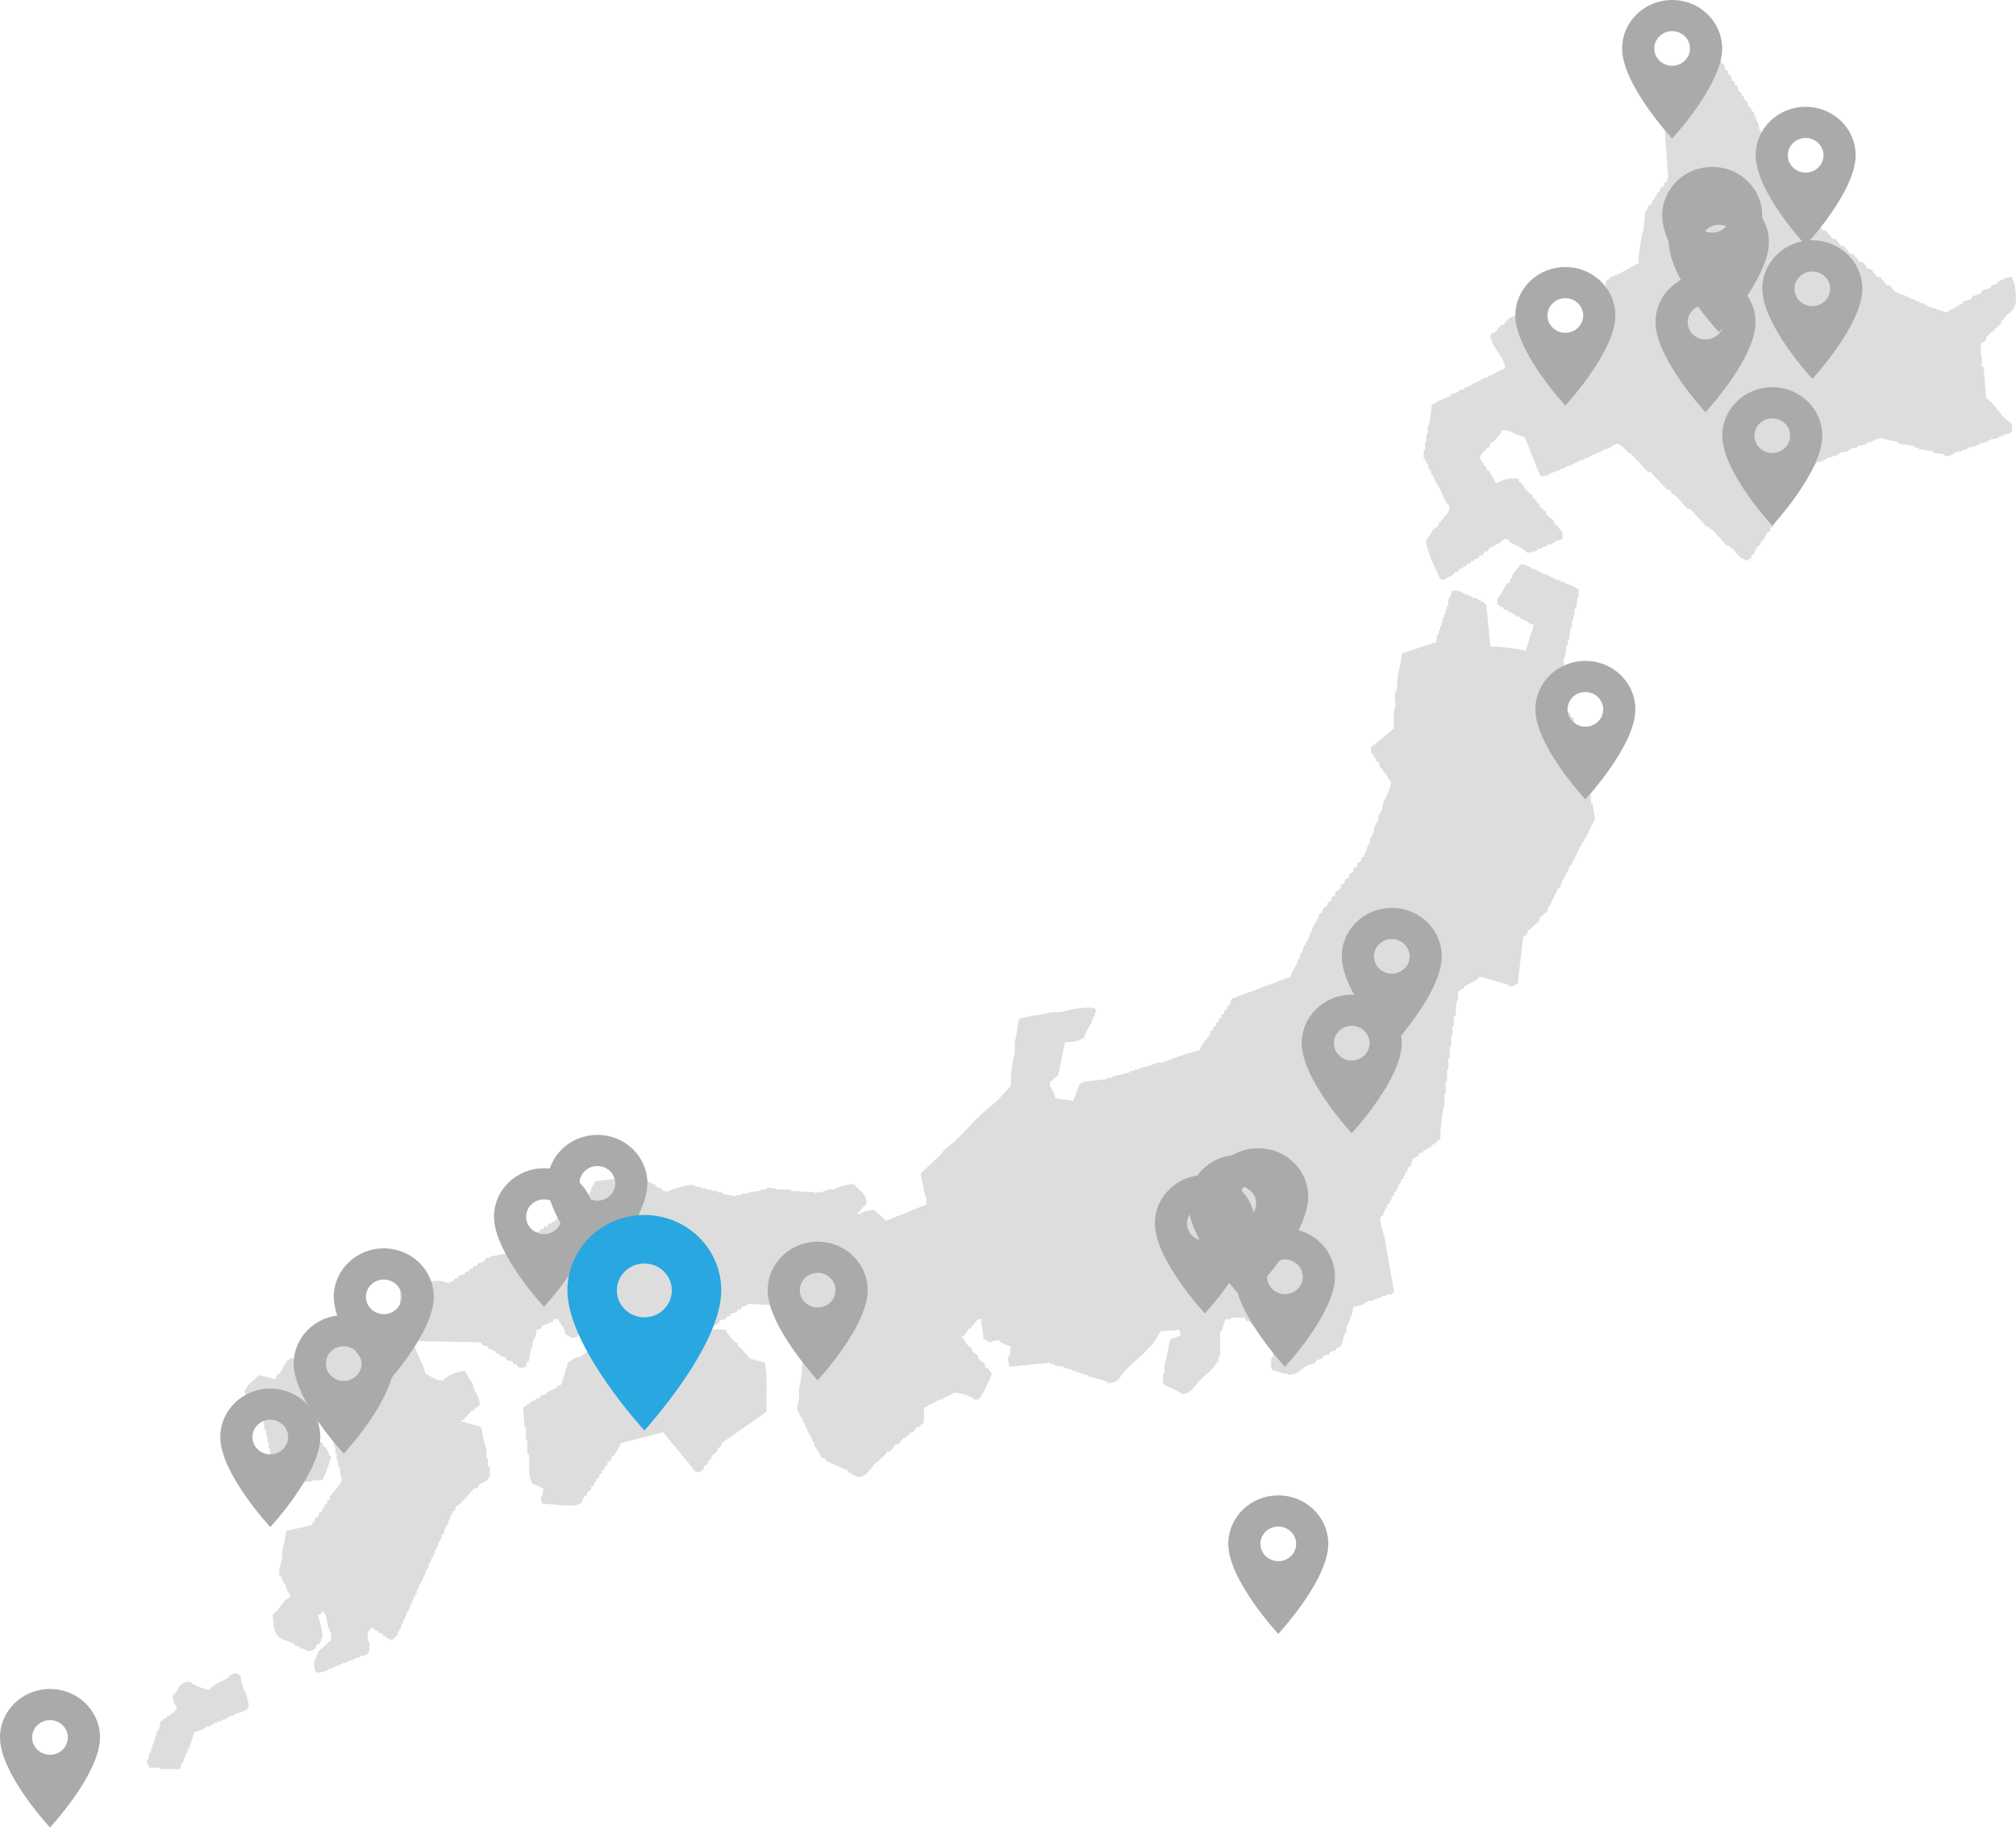
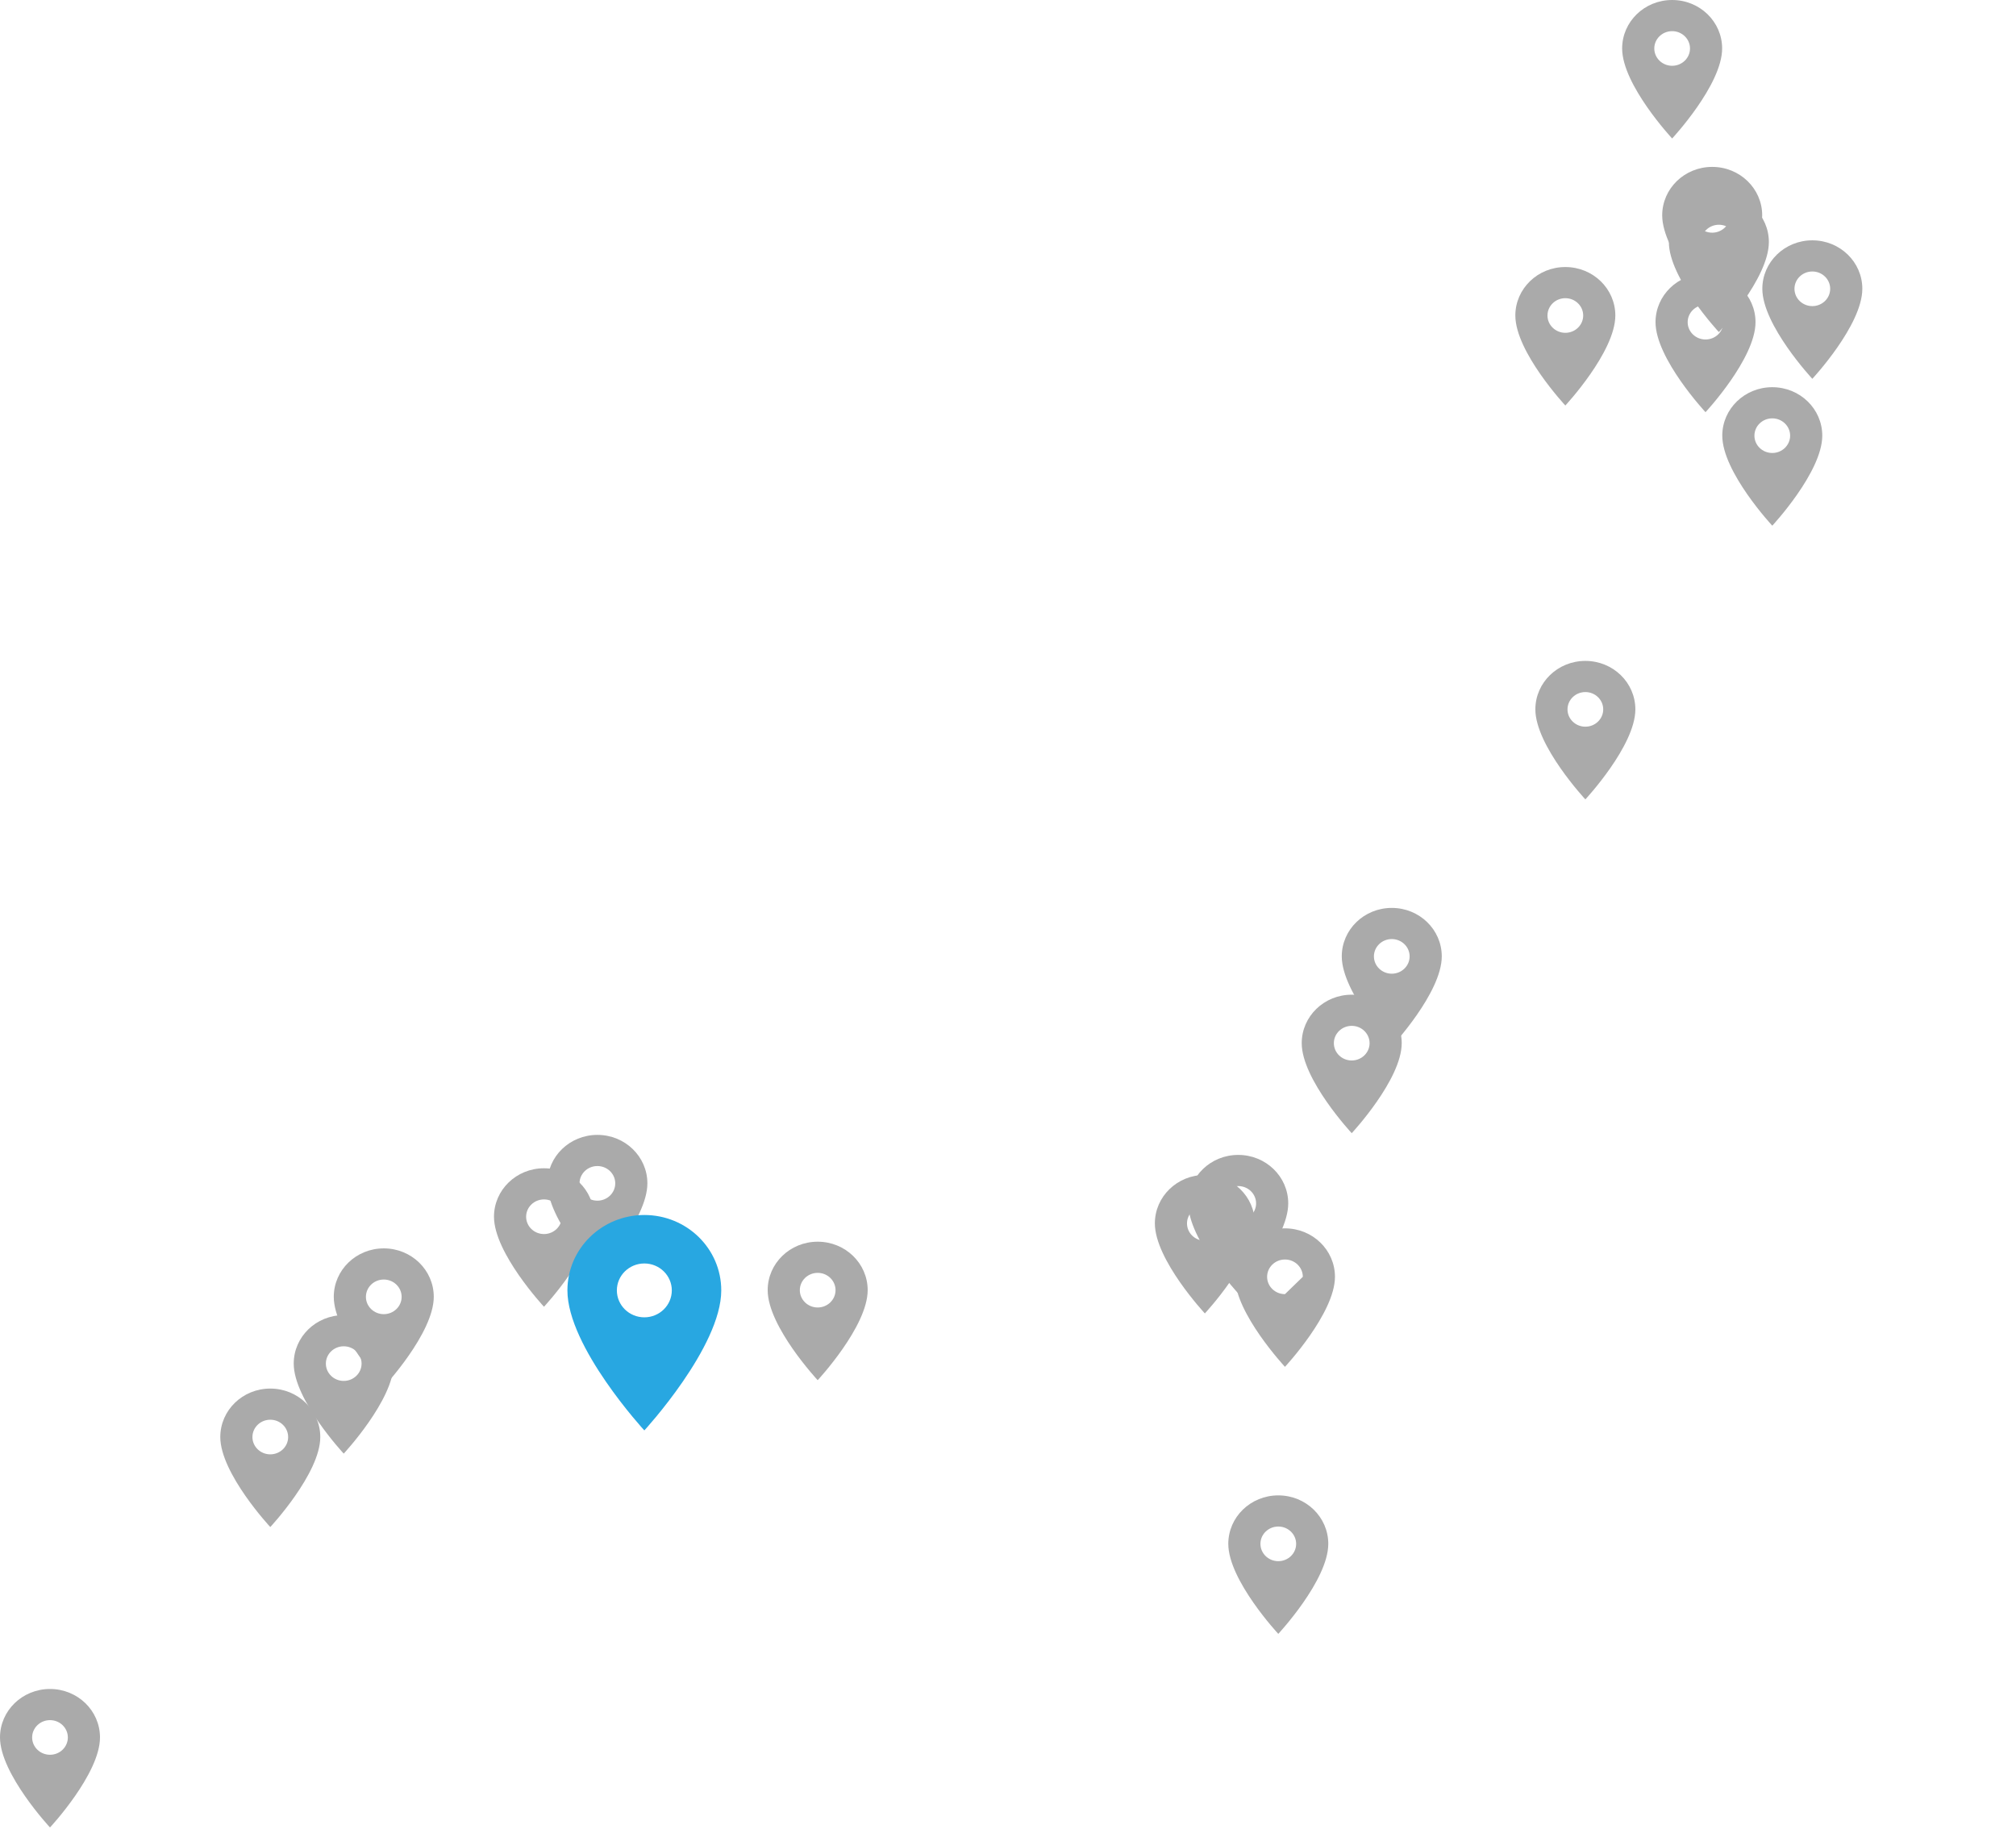
<svg xmlns="http://www.w3.org/2000/svg" width="302" height="274" viewBox="0 0 302 274" fill="none">
-   <path d="M297.542 50.907V50.498C298.291 49.818 299.033 49.138 299.782 48.452V48.043H299.985C300.123 47.839 300.255 47.634 300.392 47.43C300.919 46.894 301.584 46.648 301.817 45.794C302.2 45.379 301.907 42.431 301.614 42.118C301.548 41.914 301.476 41.709 301.41 41.505C300.356 41.577 299.901 41.908 299.171 42.323V42.527C298.901 42.593 298.626 42.666 298.357 42.732C298.291 42.87 298.219 43.002 298.153 43.141C297.746 43.279 297.339 43.412 296.932 43.55C296.866 43.688 296.794 43.821 296.728 43.959C296.321 44.097 295.914 44.23 295.507 44.368C295.441 44.506 295.369 44.639 295.303 44.777C294.896 44.915 294.489 45.048 294.082 45.186C294.016 45.324 293.944 45.457 293.878 45.595H293.471V45.8H293.064V46.004C292.543 46.299 292.016 46.395 291.639 46.822C290.621 46.479 289.603 46.142 288.586 45.8V45.595H288.178V45.391H287.568V45.186C287.298 45.12 287.023 45.048 286.753 44.981V44.777H286.143V44.572C285.873 44.506 285.598 44.434 285.328 44.368V44.163H284.718V43.959H284.311V43.754H283.904C283.634 43.412 283.359 43.075 283.089 42.732H282.682C282.341 42.323 282.006 41.914 281.664 41.505H281.257C280.916 41.096 280.581 40.687 280.239 40.278H279.832C279.563 39.935 279.287 39.598 279.018 39.255H278.611C278.27 38.846 277.934 38.437 277.593 38.028H277.186C276.845 37.619 276.509 37.21 276.168 36.801H275.761C275.492 36.458 275.216 36.121 274.947 35.778H274.54C274.198 35.369 273.863 34.96 273.522 34.551H273.115C272.773 34.142 272.438 33.733 272.097 33.324H271.69C271.348 32.915 271.013 32.506 270.672 32.097H270.265C269.995 31.754 269.72 31.417 269.45 31.074H269.043C268.702 30.665 268.367 30.256 268.025 29.847C267.822 29.781 267.618 29.709 267.415 29.643V29.234H267.211C267.145 28.891 267.074 28.554 267.008 28.211H266.804V27.622H266.601V27.008H266.397V26.599H266.193C266.128 26.19 266.056 25.781 265.99 25.372H265.786V24.963H265.583C265.517 24.554 265.445 24.145 265.379 23.736H265.176V23.327H264.972C264.834 22.713 264.703 22.1 264.565 21.486H264.361V21.077H264.158C264.092 20.668 264.02 20.259 263.954 19.85H263.751V19.441H263.547C263.481 19.032 263.409 18.623 263.344 18.214H263.14V17.805H262.936V17.191H262.733V16.794C262.595 16.728 262.463 16.656 262.326 16.59V16.181C262.188 16.114 262.056 16.042 261.919 15.976C261.853 15.706 261.781 15.429 261.715 15.158C261.577 15.092 261.446 15.02 261.308 14.954V14.544C261.17 14.478 261.038 14.406 260.901 14.34V13.931C260.763 13.865 260.631 13.793 260.494 13.726C260.428 13.456 260.356 13.179 260.29 12.908C260.152 12.842 260.021 12.77 259.883 12.704V12.295C259.745 12.229 259.614 12.156 259.476 12.09C259.41 11.82 259.338 11.543 259.272 11.272C259.135 11.206 259.003 11.134 258.865 11.068V10.659C258.727 10.593 258.596 10.52 258.458 10.454C258.392 10.184 258.32 9.907 258.254 9.636C258.117 9.57 257.985 9.498 257.847 9.432V9.023C257.71 8.956 257.578 8.884 257.44 8.818V8.409C257.356 8.277 257.171 8.265 257.033 8C256.159 8.06 255.77 8.235 255.201 8.614C255.135 8.752 255.063 8.884 254.997 9.023C254.728 9.089 254.453 9.161 254.183 9.227C254.117 9.365 254.045 9.498 253.98 9.636H253.572C253.507 9.774 253.435 9.907 253.369 10.045H252.962C252.896 10.184 252.824 10.316 252.758 10.454H252.351C252.285 10.593 252.213 10.725 252.147 10.863C251.944 10.929 251.74 11.002 251.537 11.068V11.272C251.267 11.338 250.992 11.411 250.723 11.477C250.657 11.615 250.585 11.748 250.519 11.886H250.112C250.046 12.024 249.974 12.156 249.908 12.295H249.501V12.499C249.298 12.638 249.094 12.77 248.89 12.908C249.232 17.54 249.567 22.172 249.908 26.797H249.705V27.207C249.567 27.273 249.435 27.345 249.298 27.411V27.82C249.094 27.959 248.89 28.091 248.687 28.229V28.638C248.549 28.704 248.417 28.776 248.28 28.843C248.214 29.047 248.142 29.252 248.076 29.456H247.873V29.865C247.735 29.931 247.603 30.004 247.465 30.07V30.479C247.262 30.617 247.058 30.75 246.855 30.888V31.297H246.651V31.706H246.448C246.382 32.524 246.31 33.342 246.244 34.16C245.843 35.538 245.442 37.836 245.43 39.472C244.382 39.959 243.346 40.584 242.376 41.108C241.969 41.246 241.562 41.378 241.155 41.517V41.721C240.951 41.86 240.748 41.992 240.544 42.13C240.478 45.264 240.407 48.392 240.341 51.526C239.934 51.664 239.526 51.797 239.119 51.935V52.14H238.509V52.344H238.102V52.549C237.527 52.843 237.126 52.663 236.677 53.162C235.946 53.072 235.557 52.886 235.048 52.549C234.982 52.41 234.91 52.278 234.844 52.14H234.437C234.372 52.001 234.3 51.869 234.234 51.731H233.827C233.761 51.592 233.689 51.46 233.623 51.322H233.216C233.15 51.183 233.078 51.051 233.012 50.913H232.605C232.539 50.774 232.468 50.642 232.402 50.504H231.995C231.929 50.365 231.857 50.233 231.791 50.094H231.384C231.318 49.956 231.246 49.824 231.18 49.685H230.773C230.707 49.547 230.635 49.415 230.57 49.276C230.366 49.21 230.163 49.138 229.959 49.072V48.867C229.169 48.338 228.037 48.013 227.516 47.231C226.415 47.279 226.061 47.706 225.481 48.254C225.415 48.392 225.343 48.525 225.277 48.663H224.87C224.529 49.072 224.193 49.481 223.852 49.89H223.445C223.325 50.299 223.475 50.064 223.241 50.299C223.481 52.158 225.307 53.307 225.481 55.201C224.624 55.388 224.097 55.875 223.445 56.224H223.038V56.428C222.631 56.567 222.224 56.699 221.816 56.837V57.042H221.409V57.247H221.002V57.451H220.595V57.656H220.188V57.86C219.918 57.926 219.643 57.998 219.374 58.065V58.269C219.104 58.335 218.829 58.407 218.559 58.474V58.678C218.152 58.816 217.745 58.949 217.338 59.087V59.292C216.733 59.617 214.746 60.248 214.488 60.723C214.35 61.746 214.219 62.769 214.081 63.785H213.877V65.012H213.674V66.239H213.47V67.466H213.267V68.694H213.47V69.103H213.674V69.512H213.877C213.943 69.782 214.015 70.059 214.081 70.33H214.285C214.35 70.6 214.422 70.877 214.488 71.148H214.692V71.557H214.895V71.966H215.099V72.375H215.302V72.784H215.506C216.063 73.837 216.272 75.118 217.134 75.846C217.081 76.718 216.913 76.802 216.524 77.277H216.32V77.686C216.182 77.752 216.051 77.825 215.913 77.891V78.095C215.775 78.161 215.644 78.234 215.506 78.3V78.709C215.236 78.913 214.961 79.118 214.692 79.322C214.308 79.858 214.231 80.393 213.674 80.754C213.53 82.384 215.021 85.085 215.709 86.679C215.913 86.745 216.117 86.817 216.32 86.883C216.691 86.444 217.248 86.396 217.745 86.065C217.811 85.927 217.883 85.795 217.949 85.656H218.38C218.446 85.518 218.517 85.386 218.583 85.247C218.787 85.181 218.99 85.109 219.194 85.043V84.838H219.601C219.667 84.7 219.739 84.568 219.805 84.429H220.212C220.278 84.291 220.35 84.159 220.415 84.02H220.823V83.816C221.026 83.75 221.23 83.677 221.433 83.611C221.499 83.473 221.571 83.341 221.637 83.202H222.044C222.182 82.998 222.313 82.793 222.451 82.589H222.858C222.924 82.45 222.996 82.318 223.062 82.18C223.828 81.668 224.714 81.428 225.301 80.748H225.912C225.977 80.886 226.049 81.019 226.115 81.157C226.959 81.686 228.151 82.047 228.762 82.793C229.528 82.739 229.827 82.661 230.39 82.384V82.18H231.001V81.975C231.27 81.909 231.546 81.837 231.815 81.771V81.566H232.426V81.362H232.833V81.157C233.24 81.019 233.647 80.886 234.054 80.748V79.725C233.719 79.449 233.533 79.022 233.24 78.703C233.102 78.637 232.971 78.564 232.833 78.498V78.089C232.426 77.746 232.019 77.41 231.611 77.067V76.658C231.27 76.387 230.935 76.11 230.594 75.84V75.43H230.39C230.252 75.226 230.121 75.022 229.983 74.817C229.845 74.751 229.713 74.679 229.576 74.612V74.203C229.235 73.933 228.899 73.656 228.558 73.385C228.133 72.79 228.241 72.573 227.54 72.158V71.749C226.109 71.491 225.289 71.864 224.08 72.363C223.738 71.749 223.403 71.136 223.062 70.522C222.924 70.456 222.792 70.384 222.655 70.318V69.909C222.517 69.842 222.385 69.77 222.247 69.704V69.295H222.044C221.768 68.838 222.128 69.012 221.637 68.681C221.828 67.978 222.415 67.52 222.858 67.045H223.062C223.128 66.841 223.199 66.636 223.265 66.432C223.403 66.366 223.535 66.293 223.672 66.227C224.199 65.668 224.75 65.126 225.097 64.387C226.51 64.489 227.007 65.283 228.354 65.409C229.217 67.274 229.893 69.506 230.797 71.334C232.06 71.28 231.869 71.118 232.629 70.721H233.036V70.516H233.647V70.312C233.916 70.245 234.192 70.173 234.461 70.107V69.903C234.803 69.836 235.138 69.764 235.479 69.698V69.493H235.886V69.289H236.293V69.085H236.701V68.88H237.311V68.675C237.581 68.609 237.856 68.537 238.125 68.471V68.266H238.533V68.062H239.143V67.857C239.413 67.791 239.688 67.719 239.958 67.653V67.448H240.365V67.244H240.975V67.039H241.383V66.835C241.802 66.606 241.873 66.787 242.197 66.426C242.933 66.63 243.304 67.214 243.825 67.653V67.857H244.232C245.113 68.808 245.999 69.764 246.879 70.715H247.286C248.1 71.599 248.914 72.483 249.729 73.367H250.136C250.202 73.506 250.273 73.638 250.339 73.776C250.609 73.981 250.884 74.185 251.154 74.39C251.698 75.004 252.237 75.617 252.782 76.231H253.189C254.004 77.115 254.818 77.999 255.632 78.883H256.039V79.088C256.243 79.226 256.446 79.359 256.65 79.497C257.326 80.243 258.009 80.995 258.685 81.746H259.093C259.158 81.885 259.23 82.017 259.296 82.156H259.5C260.086 82.727 260.416 83.539 261.332 83.792C261.565 84.02 261.332 83.876 261.739 83.996C261.943 83.744 262.23 83.744 262.35 83.587V83.178C262.487 83.112 262.619 83.04 262.757 82.974C262.823 82.769 262.894 82.565 262.96 82.36H263.164V81.951C263.367 81.813 263.571 81.68 263.775 81.542V81.133C263.912 81.067 264.044 80.995 264.182 80.928C264.248 80.724 264.319 80.519 264.385 80.315H264.589V79.906C264.792 79.767 264.996 79.635 265.2 79.497V79.088C265.337 79.022 265.469 78.949 265.607 78.883C265.673 78.679 265.744 78.474 265.81 78.27H266.014V77.861C266.151 77.794 266.283 77.722 266.421 77.656V77.247C266.624 77.109 266.828 76.977 267.032 76.838V76.429C267.169 76.363 267.301 76.291 267.439 76.225C267.505 76.02 267.576 75.816 267.642 75.611H267.846V75.202C267.984 75.136 268.115 75.064 268.253 74.998V74.588C268.457 74.45 268.66 74.318 268.864 74.179V73.77C269.001 73.704 269.133 73.632 269.271 73.566C269.337 73.361 269.409 73.157 269.474 72.952H269.678V72.543C269.882 72.405 270.085 72.273 270.289 72.134V71.725C270.426 71.659 270.558 71.587 270.696 71.521C270.762 71.316 270.833 71.112 270.899 70.907H271.103V70.498C271.241 70.432 271.372 70.36 271.51 70.293V69.885H271.714C271.851 69.68 271.983 69.475 272.121 69.271C272.462 69.205 272.797 69.133 273.139 69.066V68.862H273.546V68.657C273.887 68.591 274.222 68.519 274.563 68.453V68.248H275.174V68.044H275.581V67.839C275.988 67.773 276.396 67.701 276.803 67.635V67.43H277.21V67.226C277.551 67.16 277.886 67.087 278.228 67.021V66.817C278.635 66.751 279.042 66.678 279.449 66.612V66.408H279.856V66.203H280.467V65.999H280.874V65.794H281.485V65.59C282.437 65.794 283.383 65.999 284.335 66.203V66.408C285.149 66.546 285.963 66.678 286.777 66.817V67.021H287.388V67.226C288.136 67.364 288.879 67.496 289.627 67.635V67.839C290.172 67.906 290.711 67.978 291.256 68.044V68.248C292.172 68.501 292.771 67.839 293.291 67.635H293.902V67.43H294.513V67.226H294.92V67.021C295.327 66.955 295.734 66.883 296.141 66.817V66.612H296.548V66.408C296.956 66.342 297.363 66.269 297.77 66.203V65.999H298.177V65.794C298.584 65.728 298.991 65.656 299.398 65.59V65.385H299.805V65.181H300.416V64.976H301.003C301.039 64.958 301.212 64.669 301.41 64.567V63.544C301.003 63.202 300.596 62.865 300.189 62.522C299.321 61.65 298.632 60.278 297.542 59.665C297.405 58.101 297.273 56.531 297.135 54.967H296.932C296.74 54.293 297.099 53.559 296.728 53.126V51.49C297.003 51.316 297.273 51.111 297.542 50.907ZM238.323 120.358V119.336C237.868 117.886 237.551 115.913 237.102 114.433C236.76 112.388 236.425 110.349 236.084 108.304H235.88C235.814 108.033 235.743 107.756 235.677 107.486C235.539 107.419 235.407 107.347 235.27 107.281V106.872C235.132 106.806 235 106.734 234.862 106.668C234.797 106.397 234.725 106.12 234.659 105.849C234.521 105.783 234.389 105.711 234.252 105.645V105.236C234.072 104.923 233.539 104.207 233.234 104.009C233.33 102.427 233.833 100.815 234.252 99.515V98.493H234.455C234.521 97.879 234.593 97.266 234.659 96.652H234.862V95.834H235.066C235.132 95.221 235.204 94.607 235.27 93.993H235.473V92.971H235.677V92.153H235.88V91.13H236.084C236.299 90.475 236.096 89.747 236.491 89.29V88.267C235.946 87.996 235.407 87.72 234.862 87.449H234.455V87.244C234.186 87.178 233.91 87.106 233.641 87.04V86.835H233.03V86.631H232.623V86.426H232.216V86.222H231.809V86.017H231.198V85.813H230.791V85.608H230.384V85.404H229.977V85.199H229.366V84.995C228.917 84.766 228.917 84.977 228.552 84.586H227.738C227.331 85.133 226.923 85.674 226.516 86.222V86.631H226.313C226.247 86.835 226.175 87.04 226.109 87.244C225.971 87.311 225.84 87.383 225.702 87.449C225.187 88.219 224.954 89.103 224.277 89.699V90.517C224.415 90.583 224.547 90.655 224.684 90.721V90.926H225.091C225.157 91.064 225.229 91.196 225.295 91.335H225.702L226.109 91.744H226.516V91.948H226.923C226.989 92.087 227.061 92.219 227.127 92.357H227.534L227.941 92.766H228.348V92.971H228.756V93.175C229.067 93.392 229.33 93.5 229.773 93.584C229.366 94.878 228.959 96.171 228.552 97.464C226.935 97.151 225.115 96.827 223.259 96.851C223.056 94.739 222.852 92.628 222.649 90.517H222.445V90.312H222.241V90.108H221.834V89.903H221.427V89.699C221.086 89.632 220.751 89.56 220.409 89.494V89.29H220.002V89.085H219.595C218.799 88.658 218.925 88.466 217.559 88.472C217.434 89.043 217.116 89.446 216.949 89.903V90.721H216.745V91.335H216.542V91.948H216.338V92.562H216.135V93.175H215.931V93.789H215.727V94.403H215.524V95.016H215.32C215.254 95.425 215.183 95.834 215.117 96.243H214.913C213.285 96.791 211.656 97.332 210.028 97.879C209.932 98.878 209.662 100.093 209.417 100.941C209.351 101.825 209.279 102.71 209.213 103.594H209.01C208.752 104.496 209.321 105.849 208.806 106.451V109.104C207.651 110.054 206.501 111.011 205.346 111.961C205.382 112.478 205.352 112.683 205.549 112.984H205.753V113.393C205.89 113.459 206.022 113.531 206.16 113.597V114.006C206.298 114.072 206.429 114.144 206.567 114.211C206.633 114.481 206.705 114.758 206.771 115.029C206.908 115.095 207.04 115.167 207.178 115.233V115.642C207.315 115.708 207.447 115.781 207.585 115.847C207.92 116.352 207.89 116.743 208.399 117.074C208.249 118.355 207.603 119.36 207.178 120.34C207.112 120.749 207.04 121.158 206.974 121.567H206.771V121.976H206.567C206.501 122.385 206.429 122.794 206.363 123.203H206.16V123.612H205.956C205.89 124.021 205.819 124.43 205.753 124.84H205.549V125.249H205.346C205.28 125.658 205.208 126.067 205.142 126.476H204.939V126.885H204.735V127.498H204.531V127.907H204.328V128.316C204.19 128.382 204.058 128.455 203.921 128.521V128.93C203.717 129.068 203.514 129.201 203.31 129.339V129.748C203.106 129.886 202.903 130.019 202.699 130.157V130.566C202.496 130.704 202.292 130.837 202.089 130.975V131.384C201.885 131.522 201.681 131.655 201.478 131.793V132.202C201.274 132.34 201.071 132.473 200.867 132.611V133.02C200.598 133.225 200.322 133.429 200.053 133.634V134.043C199.849 134.181 199.646 134.313 199.442 134.452V134.861C199.239 134.999 199.035 135.132 198.832 135.27V135.679C198.628 135.817 198.424 135.95 198.221 136.088C198.155 136.292 198.083 136.497 198.017 136.702C197.88 136.768 197.748 136.84 197.61 136.906C197.544 137.177 197.472 137.453 197.407 137.724H197.203V138.133H196.999V138.542H196.796C196.658 138.951 196.527 139.36 196.389 139.769H196.185V140.383H195.982V140.792H195.778V141.201H195.575V141.61H195.371C195.233 142.019 195.102 142.428 194.964 142.837H194.76V143.451H194.557V143.86H194.353V144.269C194.012 144.912 193.503 145.466 193.335 146.314C190.42 147.403 187.504 148.491 184.582 149.58C184.319 149.779 184.355 150.326 184.175 150.603H183.971C183.906 150.807 183.834 151.012 183.768 151.216C183.63 151.282 183.498 151.355 183.361 151.421V151.83C183.223 151.896 183.091 151.968 182.954 152.034V152.443C182.816 152.509 182.684 152.582 182.546 152.648V153.057C182.409 153.123 182.277 153.195 182.139 153.261V153.67C182.002 153.737 181.87 153.809 181.732 153.875V154.284C181.594 154.35 181.463 154.422 181.325 154.488V154.898C180.834 155.631 179.948 156.359 179.697 157.352C177.727 157.755 175.751 158.555 173.997 159.192H173.182V159.397H172.572V159.601H171.961V159.806H171.147V160.01H170.536V160.215H169.925V160.419H169.315V160.624C168.435 160.829 167.549 161.033 166.668 161.238V161.442H165.854V161.647C164.633 161.785 163.411 161.917 162.19 162.056V162.26H161.783C161.442 163.144 161.106 164.029 160.765 164.913C159.885 164.775 158.999 164.642 158.119 164.504C157.981 164.095 157.849 163.686 157.712 163.277H157.508V162.868H157.304V162.254H157.101C157.574 161.845 158.053 161.436 158.526 161.027C158.867 159.391 159.202 157.761 159.544 156.125C160.166 156.119 161.472 156.004 161.783 155.716C161.986 155.649 162.19 155.577 162.394 155.511C162.531 155.102 162.663 154.693 162.801 154.284H163.004V153.875H163.208V153.466H163.411C163.549 153.057 163.681 152.648 163.818 152.239H164.022V151.625H164.226C164.16 151.421 164.088 151.216 164.022 151.012C162.465 150.753 160.43 151.186 158.933 151.625H157.508C156.071 152.046 154.006 152.131 152.622 152.648C152.419 153.707 152.293 155.156 152.012 156.119V157.755C151.641 159.048 151.383 161.039 151.401 162.657C150.725 163.409 150.042 164.155 149.365 164.907C148.551 165.587 147.737 166.266 146.923 166.952C145.103 168.763 143.534 170.736 141.426 172.263C141.289 172.468 141.157 172.672 141.019 172.877C140.001 173.827 138.984 174.784 137.966 175.734C137.996 176.444 138.487 179.085 138.78 179.41V180.432C136.744 181.25 134.709 182.068 132.673 182.886C132.254 182.17 131.464 181.942 131.045 181.25C130.206 181.256 129.207 181.449 128.805 181.864H128.398C128.871 181.316 129.35 180.775 129.823 180.228C129.733 178.573 128.62 178.429 127.991 177.37C126.566 177.394 125.734 177.828 124.734 178.188H123.92V178.393H123.309V178.597H122.291V178.802H122.088V178.597C120.866 178.531 119.645 178.459 118.424 178.393V178.188H116.592C116.292 178.104 115.364 177.803 114.759 177.984V178.188H113.945V178.393C113.335 178.459 112.724 178.531 112.113 178.597V178.802H111.095V179.007H110.281V179.211C109.605 179.073 108.922 178.94 108.245 178.802V178.597H107.431V178.393H106.617V178.188H105.803V177.984H104.988V177.779H104.174V177.575C103.067 177.244 100.42 178.303 99.696 178.597V178.393H99.289C99.223 178.255 99.151 178.122 99.085 177.984H98.678V177.779H98.271C98.205 177.641 98.133 177.509 98.067 177.37H97.66V177.166H97.253C97.187 177.027 97.115 176.895 97.049 176.757C96.78 176.691 96.505 176.618 96.235 176.552C96.169 176.414 96.097 176.282 96.032 176.143C95.463 175.885 94.271 176.27 93.996 176.348C92.367 176.552 90.739 176.757 89.11 176.961C89.044 177.166 88.973 177.37 88.907 177.575H88.703V177.984H88.5V178.597H88.296V179.007H88.093V179.62C87.889 179.686 87.685 179.758 87.482 179.825C87.416 179.963 87.344 180.095 87.278 180.234C87.075 180.3 86.871 180.372 86.668 180.438V180.643H86.26C86.195 180.781 86.123 180.913 86.057 181.052C85.787 181.118 85.512 181.19 85.243 181.256C85.177 181.395 85.105 181.527 85.039 181.665H84.632C84.566 181.804 84.494 181.936 84.428 182.074H84.021C83.955 182.213 83.884 182.345 83.818 182.483H83.411C83.345 182.622 83.273 182.754 83.207 182.892C83.003 182.958 82.8 183.031 82.596 183.097V183.301H82.189C82.123 183.44 82.052 183.572 81.986 183.71H81.579C81.513 183.849 81.441 183.981 81.375 184.119H80.968C80.902 184.258 80.83 184.39 80.764 184.528H80.357C80.291 184.667 80.219 184.799 80.154 184.938C79.884 185.004 79.609 185.076 79.339 185.142V185.347C79.136 185.413 78.932 185.485 78.729 185.551C78.663 185.689 78.591 185.822 78.525 185.96H78.118C78.052 186.098 77.98 186.231 77.914 186.369H77.507C77.441 186.507 77.37 186.64 77.304 186.778H76.897C76.831 186.916 76.759 187.049 76.693 187.187H76.286C76.22 187.326 76.148 187.458 76.082 187.596H75.675V187.801C74.927 187.939 74.184 188.071 73.436 188.21V188.414H72.825C72.688 188.619 72.556 188.823 72.418 189.028C72.149 189.094 71.873 189.166 71.604 189.232C71.538 189.371 71.466 189.503 71.4 189.641H70.993C70.927 189.78 70.856 189.912 70.79 190.05H70.382C70.317 190.189 70.245 190.321 70.179 190.459H69.772C69.706 190.598 69.634 190.73 69.568 190.869C69.299 190.935 69.023 191.007 68.754 191.073C68.688 191.211 68.616 191.344 68.55 191.482H68.143C68.077 191.62 68.005 191.753 67.94 191.891H67.533V192.096C66.994 192.3 66.383 191.939 66.108 191.891C65.234 191.747 63.797 192.174 63.258 191.687C62.168 191.675 60.779 191.602 60.001 191.891C59.935 194.345 59.863 196.793 59.797 199.242C58.959 199.26 57.211 199.464 56.744 199.037H53.487C53.421 199.176 53.349 199.308 53.283 199.446H52.876C52.535 199.855 52.199 200.264 51.858 200.673H51.451C51.044 201.148 50.637 201.624 50.23 202.105H49.822C49.481 202.514 49.146 202.923 48.805 203.332H48.398V203.537C47.937 203.928 47.637 204.379 46.973 204.559V204.764C46.296 204.493 45.614 204.216 44.937 203.946V203.741H44.53V203.537H43.919V203.332C42.71 203.639 42.506 204.878 41.883 205.786H41.68C41.446 206.087 41.38 206.141 41.273 206.604C40.459 206.4 39.644 206.195 38.83 205.991C38.201 206.743 37.076 207.152 36.794 208.24H36.591C36.537 208.403 37.1 209.522 37.202 209.672C37.405 209.81 37.609 209.943 37.812 210.081V210.49C37.95 210.556 38.082 210.628 38.219 210.695V211.104C38.357 211.17 38.489 211.242 38.626 211.308V211.717C38.83 211.856 39.033 211.988 39.237 212.126V212.535H39.441C39.507 213.083 39.578 213.624 39.644 214.171H39.848V214.99H40.051V216.012H40.255V217.035H40.459V217.853H40.662V218.875H40.866C40.931 219.218 41.003 219.555 41.069 219.898H41.476V220.102C41.716 220.187 43.68 219.158 44.326 219.08C44.308 220.493 44.26 221.035 44.733 221.937C45.434 221.955 46.601 222.075 46.973 221.733H48.194C48.619 221.522 49.397 218.881 49.619 218.262C49.182 217.895 49.134 217.323 48.805 216.83C48.667 216.764 48.535 216.692 48.398 216.626V216.217C48.26 216.15 48.128 216.078 47.99 216.012C47.458 215.212 47.344 214.544 47.38 213.155H49.008V213.359H49.212C49.278 213.702 49.349 214.039 49.415 214.382H49.619V214.996H49.822V215.814H50.026V216.632H50.23V217.654H50.433V218.677H50.637V219.699H50.84C51.056 220.355 50.858 221.077 51.247 221.54C50.954 222.653 49.966 223.369 49.415 224.193V224.602C49.278 224.668 49.146 224.74 49.008 224.806V225.215C48.87 225.282 48.739 225.354 48.601 225.42V225.829H48.398C48.332 226.033 48.26 226.238 48.194 226.443C48.056 226.509 47.925 226.581 47.787 226.647V227.056C47.583 227.194 47.38 227.327 47.176 227.465V227.874H46.973C46.781 228.127 46.823 228.271 46.565 228.488C45.344 228.758 44.123 229.035 42.901 229.306C42.746 230.184 42.524 231.375 42.291 232.163V233.39C42.159 233.823 41.626 235.339 41.883 236.043H42.087V236.452H42.291V236.861H42.494V237.27H42.698C42.835 237.679 42.967 238.088 43.105 238.497H43.308V238.906H43.512C43.56 239.255 42.871 239.538 42.698 239.724C42.045 240.416 41.728 241.27 40.866 241.769C40.866 242.714 41.015 244.374 41.476 244.831C42.003 245.721 43.195 245.763 44.123 246.263V246.467C44.392 246.533 44.667 246.605 44.937 246.672V246.876C45.5 247.135 45.482 246.78 45.955 247.285C47.38 247.291 47.026 247.051 47.583 246.263H47.787C48.02 245.968 48.092 245.902 48.194 245.445C48.589 244.975 47.835 242.599 47.583 241.974C47.966 241.793 48.176 241.709 48.398 241.36C49.062 242.022 48.99 243.959 49.619 244.626V245.649C48.942 246.263 48.26 246.876 47.583 247.49V247.899H47.38V248.512H47.176C46.937 249.222 47.098 249.848 47.176 250.353C47.583 250.473 47.35 250.323 47.583 250.557C48.23 250.485 48.685 250.395 49.212 250.148V249.944H49.822V249.739H50.23V249.535H50.84V249.33H51.247V249.126H51.858V248.921H52.265V248.717H52.876V248.512H53.283V248.308H53.894V248.103C54.235 248.037 54.57 247.965 54.912 247.899C54.959 247.875 55.109 247.598 55.319 247.49V245.854H55.115C55.085 244.993 55.013 244.356 55.522 244.013V243.808C55.726 243.875 55.929 243.947 56.133 244.013V244.217H56.54C56.606 244.356 56.678 244.488 56.744 244.626H57.151C57.217 244.765 57.288 244.897 57.354 245.035H57.761V245.24C58.211 245.517 58.049 245.15 58.372 245.649C59.115 245.559 59.049 245.475 59.39 245.035H59.593V244.422H59.797V244.013H60.001C60.066 243.742 60.138 243.466 60.204 243.195H60.408V242.581H60.611C60.749 242.172 60.881 241.763 61.019 241.354H61.222V240.945H61.426V240.332H61.629C61.767 239.923 61.899 239.514 62.036 239.105H62.24V238.695H62.444V238.082H62.647C62.713 237.811 62.785 237.535 62.851 237.264H63.054V236.855H63.312V236.241H63.515C63.653 235.832 63.785 235.423 63.922 235.014H64.126C64.192 234.671 64.264 234.334 64.329 233.992H64.533C64.599 233.721 64.671 233.444 64.737 233.173H64.94V232.764H65.144V232.151H65.347C65.485 231.742 65.617 231.333 65.754 230.924H65.958V230.515H66.162V229.901H66.365C66.503 229.492 66.635 229.083 66.772 228.674H66.976V228.265H67.179V227.652H67.383C67.449 227.381 67.521 227.104 67.586 226.833H67.79V226.424C67.928 226.358 68.059 226.286 68.197 226.22V225.811C68.538 225.54 68.874 225.263 69.215 224.993C69.826 224.313 70.436 223.633 71.047 222.948H71.454C71.592 222.743 71.724 222.539 71.861 222.334C72.508 221.883 73.053 222.003 73.286 221.107H73.49C73.238 220.716 73.478 220.247 73.286 219.675H73.083V218.448H72.879V217.221C72.55 216.247 72.251 214.803 72.065 213.75C71.113 213.48 70.167 213.203 69.215 212.932L69.011 212.728H69.418C69.826 212.253 70.233 211.777 70.64 211.296H71.047V211.092C71.317 210.887 71.592 210.683 71.861 210.478C71.807 209.101 71.496 209.083 71.047 208.228C70.981 207.958 70.909 207.681 70.844 207.41C70.436 206.731 70.029 206.051 69.622 205.365C68.514 205.383 66.772 206.165 66.365 206.797C65.144 206.725 64.611 206.177 63.719 205.774C63.342 203.994 62.222 202.622 61.887 200.872C65.275 200.938 68.67 201.01 72.059 201.076C72.125 201.215 72.197 201.347 72.262 201.485C72.532 201.551 72.807 201.624 73.077 201.69C73.143 201.828 73.214 201.961 73.28 202.099H73.687V202.303H74.094C74.16 202.442 74.232 202.574 74.298 202.712C74.502 202.779 74.705 202.851 74.909 202.917V203.122C75.178 203.188 75.454 203.26 75.723 203.326C75.789 203.464 75.861 203.597 75.927 203.735C76.196 203.801 76.471 203.873 76.741 203.94C76.807 204.078 76.879 204.21 76.944 204.349H77.352C77.417 204.487 77.489 204.619 77.555 204.758C78.076 205.022 78.322 204.794 78.776 204.758C78.842 204.487 78.914 204.21 78.98 203.94H79.184C79.321 203.26 79.453 202.58 79.591 201.894H79.794V201.076C79.998 200.511 80.345 200.036 80.405 199.236C80.609 199.169 80.812 199.097 81.016 199.031C81.082 198.893 81.153 198.76 81.219 198.622C81.908 198.189 82.584 198.303 83.051 197.6H83.662C83.728 197.804 83.8 198.009 83.866 198.213H84.069V198.622H84.273C84.728 199.458 84.422 199.939 85.494 200.258V200.463C85.823 200.336 86.081 200.397 86.512 200.258V200.054H87.326V199.849C87.937 199.783 88.548 199.711 89.158 199.645V199.44H89.972V199.236H90.787V199.031H91.601V198.827H92.415V198.622H93.433V198.418H94.247V198.213H95.062C96.271 197.804 97.498 197.401 99.133 197.395C100.013 197.329 100.899 197.257 101.779 197.191V197.395H102.186C102.252 197.533 102.324 197.666 102.39 197.804C102.659 197.87 102.935 197.942 103.204 198.009C103.27 198.147 103.342 198.279 103.408 198.418H103.815C104.3 198.688 104.605 199.067 105.24 199.236C104.701 199.735 103.845 199.392 103.001 199.645C101.797 200.006 100.115 200.054 98.929 200.463C98.81 200.872 98.959 200.637 98.726 200.872C98.738 202.129 98.864 203.825 98.522 204.752C97.546 204.77 94.301 204.962 93.84 204.547H92.212C92.146 204.343 92.074 204.138 92.008 203.934C91.871 203.867 91.739 203.795 91.601 203.729V203.32C91.397 203.182 91.194 203.049 90.99 202.911V202.502C90.853 202.436 90.721 202.364 90.583 202.297C90.517 202.093 90.445 201.888 90.38 201.684C88.596 201.744 87.889 202.688 86.716 203.32H86.308C86.189 203.386 85.141 204.06 85.087 204.138C84.746 205.227 84.41 206.316 84.069 207.404C83.866 207.471 83.662 207.543 83.459 207.609C83.393 207.747 83.321 207.88 83.255 208.018H82.848V208.222H82.441V208.427H82.034C81.968 208.565 81.896 208.698 81.83 208.836C81.561 208.902 81.285 208.974 81.016 209.04C80.95 209.179 80.878 209.311 80.812 209.45H80.405L79.998 209.859H79.591C79.525 209.997 79.453 210.129 79.387 210.268H78.98V210.472C78.776 210.61 78.573 210.743 78.369 210.881C78.435 211.831 78.507 212.788 78.573 213.738H78.776V215.784H78.98V217.829H79.184C79.489 218.923 78.986 221.005 79.591 221.708V222.118C79.746 222.376 80.878 222.575 81.219 222.936H81.423C81.285 223.194 81.351 223.946 81.219 224.163H81.016C81.04 224.698 81.094 224.854 81.219 225.185C82.004 225.342 86.165 225.703 86.512 225.39C87.41 225.131 87.105 224.794 87.53 224.163C87.668 224.097 87.799 224.024 87.937 223.958V223.549C88.141 223.411 88.344 223.278 88.548 223.14V222.731C88.685 222.665 88.817 222.593 88.955 222.527C89.021 222.322 89.092 222.118 89.158 221.913H89.362V221.504C89.499 221.438 89.631 221.366 89.769 221.299V220.89C89.907 220.824 90.038 220.752 90.176 220.686V220.277C90.314 220.211 90.445 220.139 90.583 220.072V219.663C90.721 219.597 90.853 219.525 90.99 219.459V219.05C91.194 218.911 91.397 218.779 91.601 218.641V218.232C91.739 218.166 91.871 218.093 92.008 218.027C92.349 217.414 92.685 216.8 93.026 216.187C95.127 215.639 97.229 215.098 99.337 214.55C100.965 216.523 102.594 218.502 104.222 220.475H105.036V220.271C105.174 220.205 105.306 220.133 105.443 220.066V219.657C105.647 219.519 105.851 219.387 106.054 219.248V218.839C106.192 218.773 106.324 218.701 106.461 218.635C106.527 218.43 106.599 218.226 106.665 218.021C106.934 217.817 107.21 217.612 107.479 217.408V216.999C107.683 216.86 107.886 216.728 108.09 216.59V216.181C110.329 214.617 112.568 213.047 114.807 211.483C114.807 209.083 114.975 206.201 114.604 204.126C113.855 203.922 113.113 203.717 112.365 203.512C111.892 202.965 111.413 202.424 110.94 201.876C110.802 201.81 110.67 201.738 110.533 201.672V201.263C110.395 201.197 110.263 201.124 110.125 201.058C109.599 200.499 109.042 199.958 108.7 199.218C107.737 199.037 107.24 199.115 106.258 199.218V198.809C106.826 198.676 107.228 198.496 107.683 198.195C107.748 198.057 107.82 197.924 107.886 197.786C108.156 197.72 108.431 197.648 108.7 197.581C108.766 197.443 108.838 197.311 108.904 197.172H109.311C109.377 197.034 109.449 196.902 109.515 196.763C109.784 196.697 110.06 196.625 110.329 196.559C110.395 196.421 110.467 196.288 110.533 196.15H110.94C111.006 196.012 111.077 195.879 111.143 195.741C111.413 195.675 111.688 195.602 111.957 195.536V195.332C113.652 195.398 115.352 195.47 117.047 195.536C117.316 195.873 117.753 196.06 118.064 196.354C118.13 196.493 118.202 196.625 118.268 196.763H118.675C118.945 197.106 119.22 197.443 119.489 197.786H119.896C120.411 198.159 120.292 198.598 121.118 198.809C121.477 199.127 124.531 198.827 125.596 198.809V199.627C125.351 199.825 125.189 200.288 124.986 200.445H124.578C124.513 200.583 124.441 200.715 124.375 200.854H124.171C124.105 200.992 124.034 201.124 123.968 201.263H123.561C123.423 201.467 123.291 201.672 123.154 201.876H122.746C122.609 202.081 122.477 202.285 122.339 202.49H121.932C121.729 202.761 121.525 203.037 121.321 203.308C120.89 203.627 121.112 203.103 120.711 203.717H120.304C120.07 205.004 120.034 206.809 119.693 208.006V209.642C119.615 209.919 119.28 210.899 119.489 211.483H119.693V211.892H119.896V212.301H120.1C120.166 212.571 120.238 212.848 120.304 213.119H120.507C120.573 213.389 120.645 213.666 120.711 213.937H120.914V214.346H121.118V214.755H121.321V215.164H121.525V215.573H121.729V215.982H121.932V216.391C122.339 217.071 122.746 217.75 123.154 218.436H123.561C123.627 218.575 123.698 218.707 123.764 218.845C124.848 219.32 125.938 219.802 127.021 220.277C127.087 220.415 127.159 220.548 127.225 220.686H127.632V220.89C128.051 221.125 128.087 220.89 128.446 221.299C129.889 221.209 130.32 220.03 131.093 219.254C131.566 218.845 132.044 218.436 132.517 218.027C132.655 217.823 132.787 217.618 132.925 217.414H133.332C133.601 217.071 133.877 216.734 134.146 216.391H134.553C134.823 216.048 135.098 215.711 135.367 215.368H135.757C135.822 215.23 135.894 215.098 135.96 214.959H136.164C136.23 214.821 136.301 214.689 136.367 214.55H136.774C136.978 214.28 137.182 214.003 137.385 213.732H137.792C137.858 213.594 137.93 213.462 137.996 213.323H138.199C138.535 212.812 138.409 211.681 138.403 210.869C138.606 210.803 138.81 210.731 139.014 210.665V210.46H139.421V210.256H139.828V210.051H140.235V209.846H140.642V209.642H141.253V209.437C141.869 209.137 142.45 209.101 142.881 208.619C143.923 208.637 145.462 209.095 145.935 209.642H146.545C147.06 209.395 148.312 206.502 148.581 205.762C148.306 205.54 148.204 205.203 147.97 204.944C147.833 204.878 147.701 204.806 147.563 204.74V204.331C147.222 204.06 146.887 203.783 146.545 203.512V203.103C146.276 202.899 146.001 202.694 145.731 202.49C145.665 202.285 145.594 202.081 145.528 201.876C145.39 201.81 145.258 201.738 145.121 201.672C144.785 201.317 144.522 200.92 144.306 200.445H144.103V200.24C144.803 199.837 144.695 199.603 145.121 199.013H145.324C145.731 198.538 146.138 198.063 146.545 197.581H146.953C147.09 198.604 147.222 199.627 147.36 200.643C147.563 200.709 147.767 200.782 147.97 200.848V201.052C148.413 201.161 149.102 200.595 149.802 200.848V201.052C150.341 201.293 150.868 201.552 151.431 201.666C151.365 202.141 151.293 202.622 151.227 203.097H151.024C151.018 203.831 151.048 204.258 151.227 204.734C153.263 204.529 155.299 204.325 157.334 204.12V204.325H157.945V204.529C158.418 204.595 158.897 204.667 159.37 204.734V204.938H159.981V205.143H160.591V205.347H161.202V205.552H161.813V205.756H162.423V205.961H163.034V206.165C163.926 206.514 165.495 206.61 166.088 207.188C167.716 207.11 167.722 206.183 168.53 205.347C170.327 203.488 172.697 201.93 173.823 199.422C174.775 199.356 175.721 199.284 176.673 199.218C176.739 199.488 176.811 199.765 176.877 200.036C176.332 200.24 175.793 200.445 175.248 200.649C175.021 201.9 174.775 203.386 174.434 204.529V205.756H174.23V207.188C174.47 207.669 176.577 208.277 177.08 208.824C178.517 208.746 178.96 207.549 179.726 206.779C180.66 205.846 181.744 205.167 182.373 203.922H182.576V203.103H182.78V199.428H182.983C183.187 198.815 183.391 198.201 183.594 197.587H184.408V197.383H186.444C186.51 197.521 186.582 197.654 186.648 197.792C186.851 197.858 187.055 197.93 187.258 197.997C187.396 198.201 187.528 198.406 187.665 198.61H188.073C188.138 198.748 188.21 198.881 188.276 199.019C188.821 199.392 189.348 199.488 189.701 200.042H190.515C190.803 199.903 191.659 197.87 191.737 197.389H192.144C191.94 198.003 191.737 198.616 191.533 199.23V200.048H191.33V200.866H191.126V201.684H190.923V202.502H190.719V203.32H190.515C190.282 204.048 190.432 204.643 190.515 205.161C191.126 205.365 191.737 205.57 192.347 205.774H192.958V205.979C194.437 205.876 194.88 205.137 195.808 204.547C196.215 204.409 196.622 204.276 197.029 204.138C197.095 204 197.167 203.867 197.233 203.729C197.502 203.663 197.778 203.591 198.047 203.525C198.113 203.386 198.185 203.254 198.251 203.115C198.52 203.049 198.796 202.977 199.065 202.911C199.131 202.773 199.203 202.64 199.269 202.502C199.538 202.436 199.813 202.364 200.083 202.297C200.149 202.159 200.221 202.027 200.286 201.888C200.49 201.822 200.694 201.75 200.897 201.684C201.173 201.022 201.226 200.385 201.508 199.639H201.711V198.821C202.047 197.894 202.645 196.932 202.729 195.759C203.208 195.657 203.879 195.56 204.358 195.35V195.145H204.765V194.941C205.172 194.875 205.579 194.802 205.986 194.736V194.532H206.597V194.327H207.004V194.123H207.615V193.918H208.429C208.435 193.912 208.651 193.599 208.836 193.509C208.363 190.784 207.884 188.059 207.411 185.341C207.303 184.992 206.597 182.766 206.801 182.279C206.938 182.213 207.07 182.14 207.208 182.074V181.665H207.411V181.256L207.818 180.847V180.438C207.956 180.372 208.088 180.3 208.225 180.234V179.825H208.429V179.416L208.836 179.007V178.597C208.974 178.531 209.106 178.459 209.243 178.393V177.984H209.447V177.575L209.854 177.166V176.757C209.992 176.691 210.123 176.618 210.261 176.552V176.143H210.465V175.734L210.872 175.325V174.916C211.01 174.85 211.141 174.778 211.279 174.712C211.417 174.303 211.548 173.894 211.686 173.485C211.89 173.418 212.093 173.346 212.297 173.28C212.434 173.076 212.566 172.871 212.704 172.666H213.111C213.177 172.528 213.249 172.396 213.315 172.257H213.722V172.053C213.925 171.987 214.129 171.915 214.332 171.848C214.398 171.71 214.47 171.578 214.536 171.439H214.943V171.235C215.213 171.03 215.488 170.826 215.757 170.621C215.781 168.895 215.961 166.94 216.368 165.514V163.878H216.572V162.038H216.775V160.197H216.979V158.561H217.182V156.72H217.386V155.084H217.589V153.652H217.793V152.221H217.997C218.254 151.355 217.907 150.35 218.404 149.767V148.539C218.541 148.473 218.673 148.401 218.811 148.335V148.13H219.218C219.284 147.992 219.356 147.86 219.422 147.721C220.194 147.204 221.14 147.054 221.661 146.29C223.086 146.699 224.511 147.108 225.936 147.517V147.721C226.995 147.703 226.732 147.649 227.361 147.312C227.63 144.996 227.905 142.681 228.175 140.365C228.378 140.226 228.582 140.094 228.785 139.956V139.547C229.396 138.999 230.007 138.458 230.618 137.911V137.502C231.025 137.159 231.432 136.822 231.839 136.479V136.07L232.246 135.661V135.252H232.45V134.843H232.653V134.434H232.857V134.025H233.06V133.616H233.264V133.207C233.402 133.14 233.533 133.068 233.671 133.002C233.809 132.593 233.94 132.184 234.078 131.775H234.282V131.366H234.485V130.957H234.689V130.548H234.892C234.958 130.277 235.03 130.001 235.096 129.73C235.234 129.664 235.365 129.592 235.503 129.525V129.116L235.91 128.707V128.298H236.114V127.889H236.317V127.48H236.521V127.071L236.928 126.662V126.253C237.066 126.187 237.197 126.115 237.335 126.049V125.67L237.742 125.261V124.852H237.946V124.442H238.149V124.033H238.353V123.624H238.557V123.215H238.76V122.806H238.964C238.826 121.988 238.694 121.17 238.557 120.358H238.323ZM195.79 193.894C195.335 194.014 195.275 194.063 194.976 194.303V194.508C194.772 194.574 194.569 194.646 194.365 194.712C194.299 194.851 194.227 194.983 194.162 195.121C193.623 195.5 193.09 195.584 192.737 196.144H192.329C192.671 195.41 193.18 194.766 193.347 193.894C193.892 193.762 194.311 193.497 194.569 193.076C195.443 193.124 195.257 193.202 195.79 193.485V193.894ZM36.04 251.093C36.022 251.057 35.735 250.888 35.633 250.684H34.819V250.888H34.411C34.346 251.027 34.274 251.159 34.208 251.297C33.346 251.863 31.903 252.29 31.358 253.138C30.46 252.964 29.035 252.518 28.508 251.911C26.544 251.953 26.963 253.198 25.862 253.956C25.892 254.75 26.035 255.225 26.472 255.592C26.377 256.242 26.413 256.085 26.065 256.41V256.615H25.658C25.592 256.753 25.52 256.885 25.455 257.024H25.053C24.988 257.162 24.916 257.294 24.85 257.433H24.443V257.637C24.305 257.704 24.173 257.776 24.036 257.842C23.97 258.251 23.898 258.66 23.832 259.069H23.628V259.478H23.425V260.092H23.221V260.705H23.018V261.319H22.814V261.932H22.611V262.546H22.407C22.341 262.889 22.269 263.226 22.204 263.568H22C22.048 264.447 22.126 264.26 22.407 264.795H24.036V265H26.886C27.101 264.886 27.161 264.23 27.293 263.977H27.496V263.364H27.7C27.766 263.093 27.837 262.816 27.903 262.546H28.107V261.932H28.311C28.58 261.114 28.855 260.296 29.125 259.478C29.664 259.352 30.256 259.111 30.753 258.864V258.66H31.364V258.455H31.771V258.251H32.178V258.046H32.585V257.842H33.196V257.637C33.465 257.571 33.741 257.499 34.01 257.433V257.228H34.417V257.024H35.028V256.819C35.639 256.615 36.249 256.41 36.86 256.206C36.914 256.176 37.052 255.905 37.267 255.797C37.213 254.317 36.675 253.397 36.249 252.326C36.178 251.911 36.112 251.502 36.04 251.093Z" fill="#DDDDDD" />
-   <path d="M270.49 16C266.349 16 263 19.247 263 23.261C263 28.706 270.49 36.744 270.49 36.744C270.49 36.744 277.979 28.706 277.979 23.261C277.979 19.247 274.63 16 270.49 16ZM270.49 25.854C269.013 25.854 267.815 24.692 267.815 23.261C267.815 21.829 269.013 20.668 270.49 20.668C271.966 20.668 273.165 21.829 273.165 23.261C273.165 24.692 271.966 25.854 270.49 25.854Z" fill="#AAAAAA" />
  <path d="M250.49 0C246.349 0 243 3.247 243 7.261C243 12.706 250.49 20.744 250.49 20.744C250.49 20.744 257.979 12.706 257.979 7.261C257.979 3.247 254.63 0 250.49 0ZM250.49 9.854C249.013 9.854 247.815 8.692 247.815 7.261C247.815 5.829 249.013 4.667 250.49 4.667C251.966 4.667 253.165 5.829 253.165 7.261C253.165 8.692 251.966 9.854 250.49 9.854Z" fill="#AAAAAA" />
  <path d="M256.49 25C252.349 25 249 28.247 249 32.261C249 37.706 256.49 45.744 256.49 45.744C256.49 45.744 263.979 37.706 263.979 32.261C263.979 28.247 260.63 25 256.49 25ZM256.49 34.854C255.013 34.854 253.815 33.692 253.815 32.261C253.815 30.829 255.013 29.668 256.49 29.668C257.966 29.668 259.165 30.829 259.165 32.261C259.165 33.692 257.966 34.854 256.49 34.854Z" fill="#AAAAAA" />
  <path d="M257.49 29C253.349 29 250 32.246 250 36.261C250 41.706 257.49 49.744 257.49 49.744C257.49 49.744 264.979 41.706 264.979 36.261C264.979 32.246 261.63 29 257.49 29ZM257.49 38.854C256.013 38.854 254.815 37.692 254.815 36.261C254.815 34.829 256.013 33.667 257.49 33.667C258.966 33.667 260.165 34.829 260.165 36.261C260.165 37.692 258.966 38.854 257.49 38.854Z" fill="#AAAAAA" />
  <path d="M271.49 36C267.349 36 264 39.246 264 43.261C264 48.706 271.49 56.744 271.49 56.744C271.49 56.744 278.979 48.706 278.979 43.261C278.979 39.246 275.63 36 271.49 36ZM271.49 45.854C270.013 45.854 268.815 44.692 268.815 43.261C268.815 41.829 270.013 40.667 271.49 40.667C272.966 40.667 274.165 41.829 274.165 43.261C274.165 44.692 272.966 45.854 271.49 45.854Z" fill="#AAAAAA" />
  <path d="M265.49 58C261.349 58 258 61.246 258 65.26C258 70.706 265.49 78.744 265.49 78.744C265.49 78.744 272.979 70.706 272.979 65.26C272.979 61.246 269.63 58 265.49 58ZM265.49 67.854C264.013 67.854 262.815 66.692 262.815 65.26C262.815 63.829 264.013 62.667 265.49 62.667C266.966 62.667 268.165 63.829 268.165 65.26C268.165 66.692 266.966 67.854 265.49 67.854Z" fill="#AAAAAA" />
  <path d="M237.49 99C233.349 99 230 102.246 230 106.261C230 111.706 237.49 119.744 237.49 119.744C237.49 119.744 244.979 111.706 244.979 106.261C244.979 102.246 241.63 99 237.49 99ZM237.49 108.854C236.013 108.854 234.815 107.692 234.815 106.261C234.815 104.829 236.013 103.667 237.49 103.667C238.966 103.667 240.165 104.829 240.165 106.261C240.165 107.692 238.966 108.854 237.49 108.854Z" fill="#AAAAAA" />
  <path d="M208.49 136C204.349 136 201 139.246 201 143.261C201 148.706 208.49 156.744 208.49 156.744C208.49 156.744 215.979 148.706 215.979 143.261C215.979 139.246 212.63 136 208.49 136ZM208.49 145.854C207.013 145.854 205.815 144.692 205.815 143.261C205.815 141.829 207.013 140.667 208.49 140.667C209.966 140.667 211.165 141.829 211.165 143.261C211.165 144.692 209.966 145.854 208.49 145.854Z" fill="#AAAAAA" />
  <path d="M202.49 149C198.349 149 195 152.246 195 156.261C195 161.706 202.49 169.744 202.49 169.744C202.49 169.744 209.979 161.706 209.979 156.261C209.979 152.246 206.63 149 202.49 149ZM202.49 158.854C201.013 158.854 199.815 157.692 199.815 156.261C199.815 154.829 201.013 153.667 202.49 153.667C203.966 153.667 205.165 154.829 205.165 156.261C205.165 157.692 203.966 158.854 202.49 158.854Z" fill="#AAAAAA" />
-   <path d="M192.49 184C188.349 184 185 187.246 185 191.261C185 196.706 192.49 204.744 192.49 204.744C192.49 204.744 199.979 196.706 199.979 191.261C199.979 187.246 196.63 184 192.49 184ZM192.49 193.854C191.013 193.854 189.815 192.692 189.815 191.261C189.815 189.829 191.013 188.667 192.49 188.667C193.966 188.667 195.165 189.829 195.165 191.261C195.165 192.692 193.966 193.854 192.49 193.854Z" fill="#AAAAAA" />
-   <path d="M188.49 172C184.349 172 181 175.246 181 179.261C181 184.706 188.49 192.744 188.49 192.744C188.49 192.744 195.979 184.706 195.979 179.261C195.979 175.246 192.63 172 188.49 172ZM188.49 181.854C187.013 181.854 185.815 180.692 185.815 179.261C185.815 177.829 187.013 176.667 188.49 176.667C189.966 176.667 191.165 177.829 191.165 179.261C191.165 180.692 189.966 181.854 188.49 181.854Z" fill="#AAAAAA" />
+   <path d="M192.49 184C188.349 184 185 187.246 185 191.261C185 196.706 192.49 204.744 192.49 204.744C192.49 204.744 199.979 196.706 199.979 191.261C199.979 187.246 196.63 184 192.49 184ZM192.49 193.854C191.013 193.854 189.815 192.692 189.815 191.261C189.815 189.829 191.013 188.667 192.49 188.667C193.966 188.667 195.165 189.829 195.165 191.261Z" fill="#AAAAAA" />
  <path d="M180.49 176C176.349 176 173 179.246 173 183.261C173 188.706 180.49 196.744 180.49 196.744C180.49 196.744 187.979 188.706 187.979 183.261C187.979 179.246 184.63 176 180.49 176ZM180.49 185.854C179.013 185.854 177.815 184.692 177.815 183.261C177.815 181.829 179.013 180.667 180.49 180.667C181.966 180.667 183.165 181.829 183.165 183.261C183.165 184.692 181.966 185.854 180.49 185.854Z" fill="#AAAAAA" />
  <path d="M185.49 173C181.349 173 178 176.246 178 180.261C178 185.706 185.49 193.744 185.49 193.744C185.49 193.744 192.979 185.706 192.979 180.261C192.979 176.246 189.63 173 185.49 173ZM185.49 182.854C184.013 182.854 182.815 181.692 182.815 180.261C182.815 178.829 184.013 177.667 185.49 177.667C186.966 177.667 188.165 178.829 188.165 180.261C188.165 181.692 186.966 182.854 185.49 182.854Z" fill="#AAAAAA" />
  <path d="M191.49 224C187.349 224 184 227.246 184 231.261C184 236.706 191.49 244.744 191.49 244.744C191.49 244.744 198.979 236.706 198.979 231.261C198.979 227.246 195.63 224 191.49 224ZM191.49 233.854C190.013 233.854 188.815 232.692 188.815 231.261C188.815 229.829 190.013 228.667 191.49 228.667C192.966 228.667 194.165 229.829 194.165 231.261C194.165 232.692 192.966 233.854 191.49 233.854Z" fill="#AAAAAA" />
  <path d="M122.49 186C118.349 186 115 189.246 115 193.261C115 198.706 122.49 206.744 122.49 206.744C122.49 206.744 129.979 198.706 129.979 193.261C129.979 189.246 126.63 186 122.49 186ZM122.49 195.854C121.013 195.854 119.815 194.692 119.815 193.261C119.815 191.829 121.013 190.667 122.49 190.667C123.966 190.667 125.165 191.829 125.165 193.261C125.165 194.692 123.966 195.854 122.49 195.854Z" fill="#AAAAAA" />
  <path d="M81.49 175C77.349 175 74 178.246 74 182.261C74 187.706 81.49 195.744 81.49 195.744C81.49 195.744 88.979 187.706 88.979 182.261C88.979 178.246 85.63 175 81.49 175ZM81.49 184.854C80.013 184.854 78.815 183.692 78.815 182.261C78.815 180.829 80.013 179.667 81.49 179.667C82.966 179.667 84.165 180.829 84.165 182.261C84.165 183.692 82.966 184.854 81.49 184.854Z" fill="#AAAAAA" />
  <path d="M89.49 170C85.349 170 82 173.246 82 177.261C82 182.706 89.49 190.744 89.49 190.744C89.49 190.744 96.979 182.706 96.979 177.261C96.979 173.246 93.63 170 89.49 170ZM89.49 179.854C88.013 179.854 86.815 178.692 86.815 177.261C86.815 175.829 88.013 174.667 89.49 174.667C90.966 174.667 92.165 175.829 92.165 177.261C92.165 178.692 90.966 179.854 89.49 179.854Z" fill="#AAAAAA" />
  <path d="M57.49 187C53.349 187 50 190.246 50 194.261C50 199.706 57.49 207.744 57.49 207.744C57.49 207.744 64.979 199.706 64.979 194.261C64.979 190.246 61.63 187 57.49 187ZM57.49 196.854C56.013 196.854 54.815 195.692 54.815 194.261C54.815 192.829 56.013 191.667 57.49 191.667C58.966 191.667 60.165 192.829 60.165 194.261C60.165 195.692 58.966 196.854 57.49 196.854Z" fill="#AAAAAA" />
  <path d="M51.49 197C47.349 197 44 200.246 44 204.261C44 209.706 51.49 217.744 51.49 217.744C51.49 217.744 58.979 209.706 58.979 204.261C58.979 200.246 55.63 197 51.49 197ZM51.49 206.854C50.013 206.854 48.815 205.692 48.815 204.261C48.815 202.829 50.013 201.667 51.49 201.667C52.966 201.667 54.165 202.829 54.165 204.261C54.165 205.692 52.966 206.854 51.49 206.854Z" fill="#AAAAAA" />
  <path d="M40.49 208C36.349 208 33 211.246 33 215.261C33 220.706 40.49 228.744 40.49 228.744C40.49 228.744 47.979 220.706 47.979 215.261C47.979 211.246 44.63 208 40.49 208ZM40.49 217.854C39.013 217.854 37.815 216.692 37.815 215.261C37.815 213.829 39.013 212.667 40.49 212.667C41.966 212.667 43.165 213.829 43.165 215.261C43.165 216.692 41.966 217.854 40.49 217.854Z" fill="#AAAAAA" />
  <path d="M7.49 253C3.349 253 0 256.246 0 260.261C0 265.706 7.49 273.744 7.49 273.744C7.49 273.744 14.979 265.706 14.979 260.261C14.979 256.246 11.63 253 7.49 253ZM7.49 262.854C6.013 262.854 4.815 261.692 4.815 260.261C4.815 258.829 6.013 257.667 7.49 257.667C8.966 257.667 10.165 258.829 10.165 260.261C10.165 261.692 8.966 262.854 7.49 262.854Z" fill="#AAAAAA" />
  <path d="M255.49 41C251.349 41 248 44.246 248 48.261C248 53.706 255.49 61.744 255.49 61.744C255.49 61.744 262.979 53.706 262.979 48.261C262.979 44.246 259.63 41 255.49 41ZM255.49 50.854C254.013 50.854 252.815 49.692 252.815 48.261C252.815 46.829 254.013 45.667 255.49 45.667C256.966 45.667 258.165 46.829 258.165 48.261C258.165 49.692 256.966 50.854 255.49 50.854Z" fill="#AAAAAA" />
  <path d="M234.49 40C230.349 40 227 43.246 227 47.261C227 52.706 234.49 60.744 234.49 60.744C234.49 60.744 241.979 52.706 241.979 47.261C241.979 43.246 238.63 40 234.49 40ZM234.49 49.854C233.013 49.854 231.815 48.692 231.815 47.261C231.815 45.829 233.013 44.667 234.49 44.667C235.966 44.667 237.165 45.829 237.165 47.261C237.165 48.692 235.966 49.854 234.49 49.854Z" fill="#AAAAAA" />
  <path d="M96.523 182C90.152 182 85 187.05 85 193.294C85 201.765 96.523 214.269 96.523 214.269C96.523 214.269 108.045 201.765 108.045 193.294C108.045 187.05 102.893 182 96.523 182ZM96.523 197.328C94.251 197.328 92.407 195.521 92.407 193.294C92.407 191.068 94.251 189.261 96.523 189.261C98.794 189.261 100.638 191.068 100.638 193.294C100.638 195.521 98.794 197.328 96.523 197.328Z" fill="#28A7E1" />
</svg>